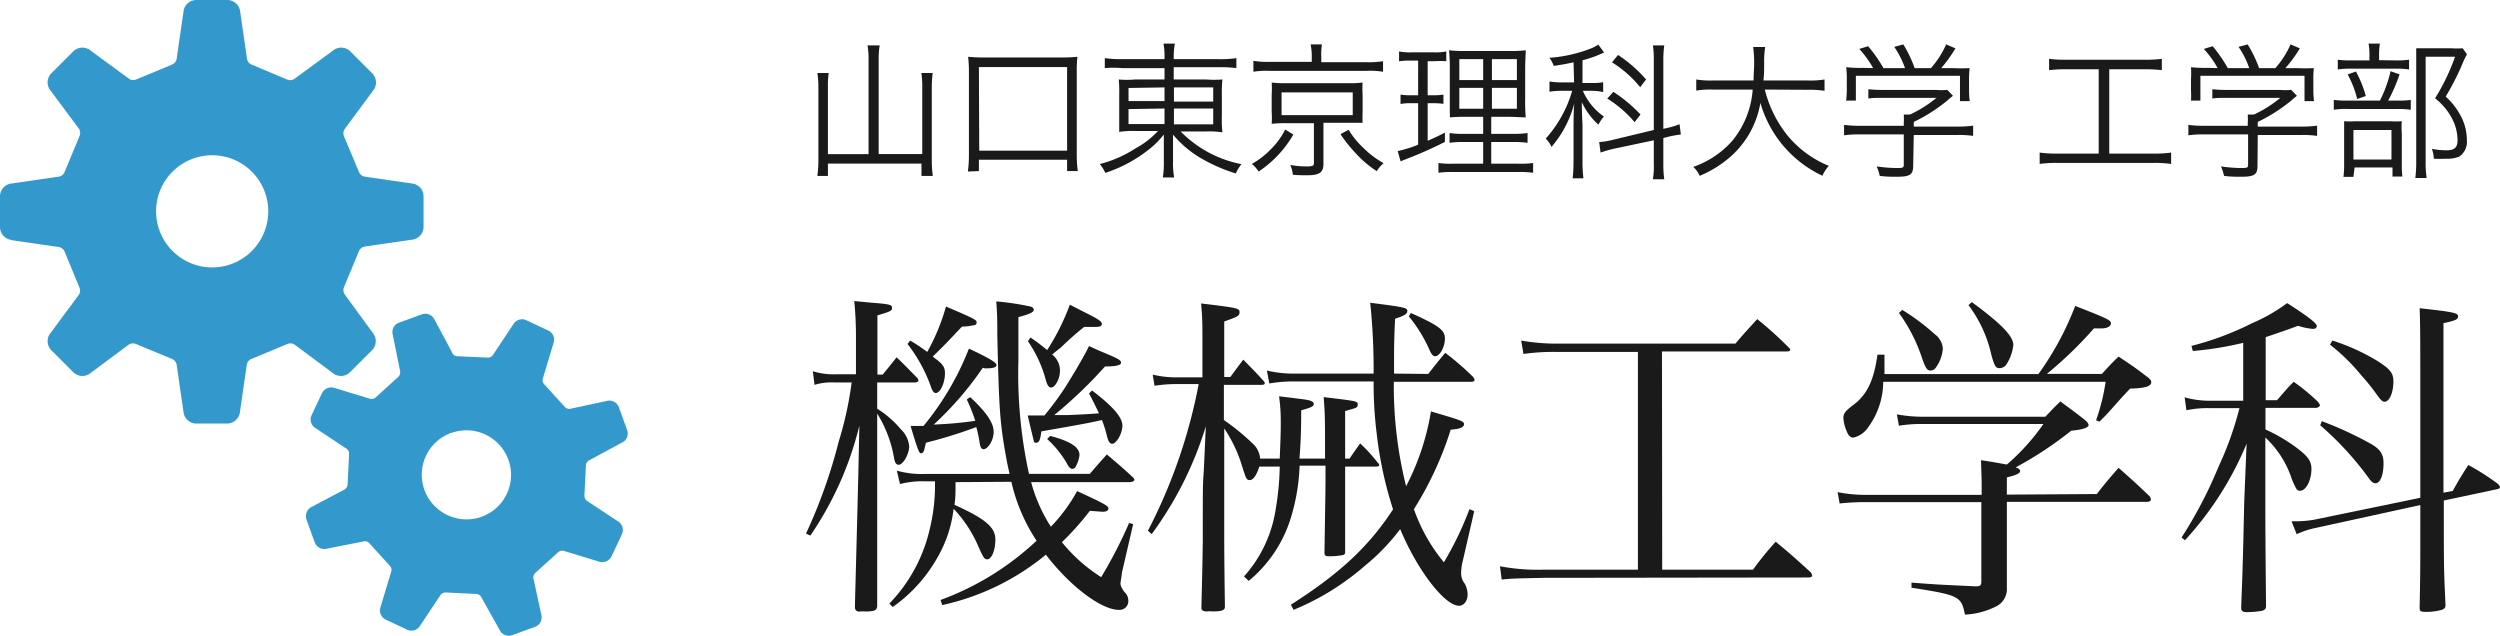
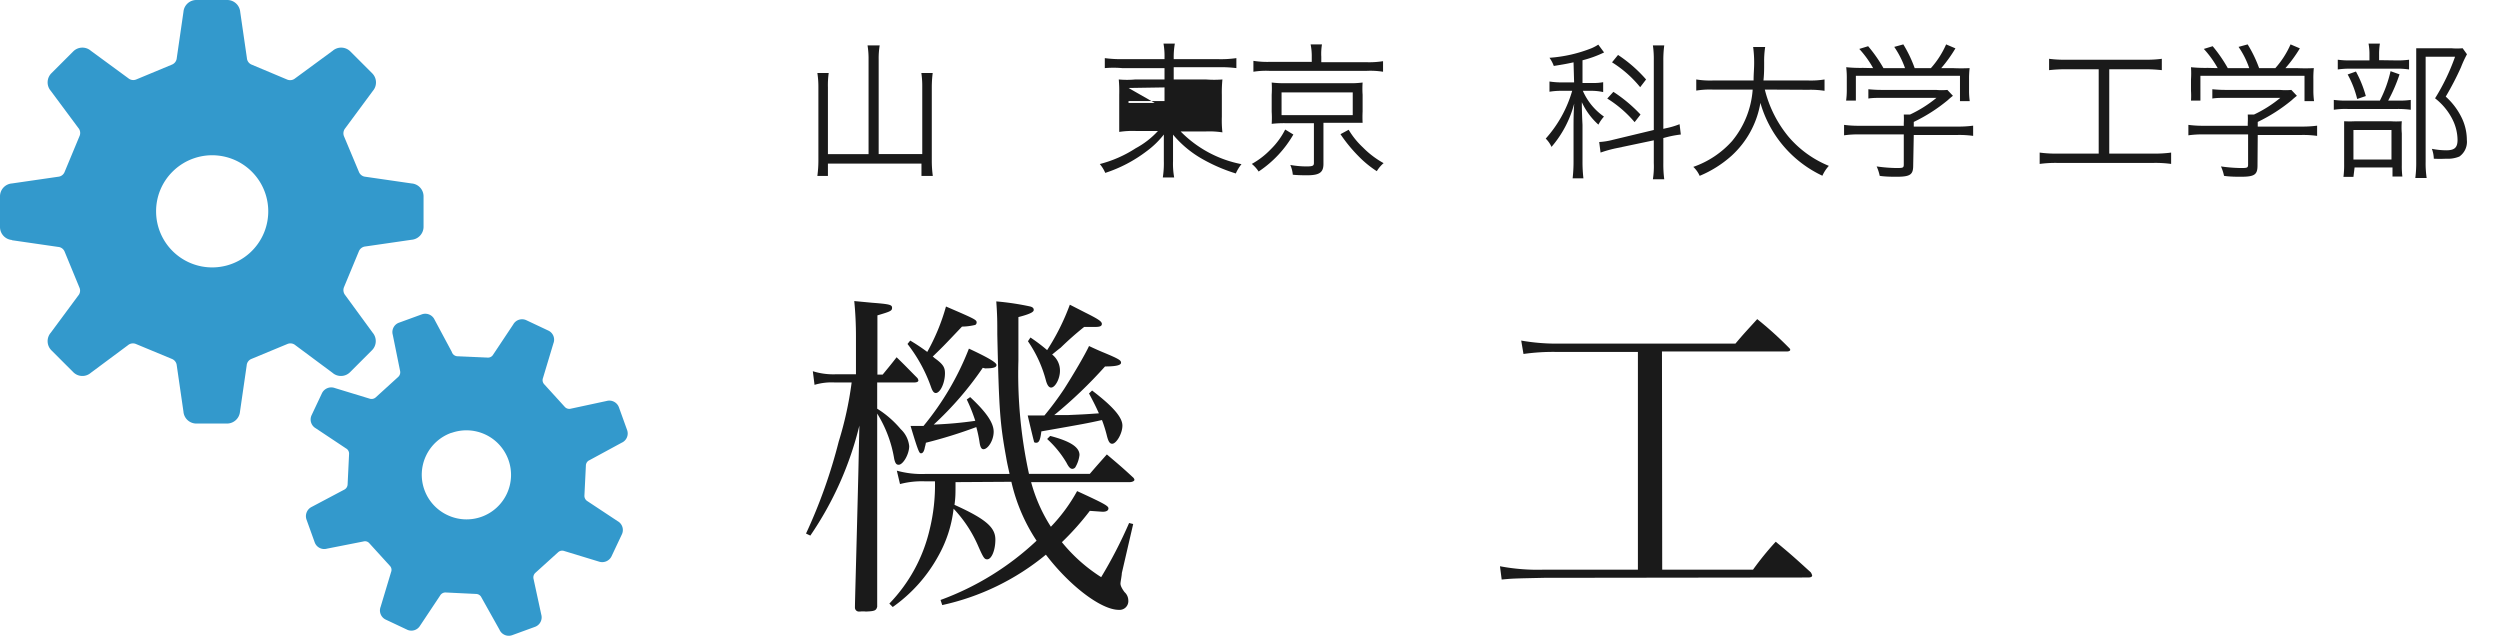
<svg xmlns="http://www.w3.org/2000/svg" viewBox="0 0 220.22 56">
  <defs>
    <style>.cls-1{fill:#39c;}.cls-2{fill:#1a1a1a;}</style>
  </defs>
  <g id="レイヤー_2" data-name="レイヤー 2">
    <g id="header">
      <path class="cls-1" d="M1.05,21.16l4.07.59a.67.67,0,0,1,.57.41L7,25.34a.66.66,0,0,1-.11.7L4.47,29.31a1.14,1.14,0,0,0,.06,1.55l1.92,1.92A1.13,1.13,0,0,0,8,32.84l3.27-2.43a.68.68,0,0,1,.7-.11l3.18,1.32a.68.68,0,0,1,.42.57l.59,4.07a1.14,1.14,0,0,0,1.14,1.05H20a1.15,1.15,0,0,0,1.14-1.05l.59-4.07a.67.67,0,0,1,.41-.57l3.18-1.32a.68.68,0,0,1,.7.11l3.27,2.43a1.13,1.13,0,0,0,1.55-.06l1.92-1.92a1.14,1.14,0,0,0,.07-1.55L30.41,26a.7.7,0,0,1-.11-.7l1.32-3.18a.69.69,0,0,1,.57-.41l4.07-.59A1.15,1.15,0,0,0,37.31,20V17.3a1.14,1.14,0,0,0-1.05-1.14l-4.07-.59a.68.68,0,0,1-.57-.42L30.3,12a.7.7,0,0,1,.11-.7L32.85,8a1.14,1.14,0,0,0-.07-1.55L30.86,4.53a1.14,1.14,0,0,0-1.55-.06L26,6.9a.68.68,0,0,1-.7.11L22.16,5.69a.67.67,0,0,1-.41-.57l-.59-4.07A1.15,1.15,0,0,0,20,0H17.3a1.14,1.14,0,0,0-1.14,1.05l-.59,4.07a.68.68,0,0,1-.42.57L12,7a.68.68,0,0,1-.7-.11L8,4.47a1.14,1.14,0,0,0-1.55.06L4.53,6.45A1.14,1.14,0,0,0,4.47,8L6.9,11.27A.68.68,0,0,1,7,12L5.69,15.15a.67.67,0,0,1-.57.42l-4.07.59A1.14,1.14,0,0,0,0,17.3V20a1.15,1.15,0,0,0,1.05,1.14m14.13-6a4.94,4.94,0,1,1-1.43,3.48,4.91,4.91,0,0,1,1.43-3.48" />
      <path class="cls-1" d="M35.16,28.42a.88.88,0,0,0-.56,1.08l.64,3.16a.55.55,0,0,1-.15.53l-2,1.82a.55.55,0,0,1-.55.1l-3.05-.93a.91.91,0,0,0-1.13.46l-.91,1.93a.89.89,0,0,0,.37,1.16l2.66,1.77a.52.52,0,0,1,.27.48l-.13,2.7a.54.54,0,0,1-.31.46l-2.85,1.51A.91.91,0,0,0,27,45.77l.72,2a.89.89,0,0,0,1.08.56L32,47.7a.5.5,0,0,1,.53.15l1.82,2a.51.51,0,0,1,.1.54l-.92,3.06a.89.89,0,0,0,.45,1.13l1.93.91A.89.89,0,0,0,37,55.12l1.77-2.66a.54.54,0,0,1,.48-.27l2.7.13a.53.53,0,0,1,.46.31L44,55.47a.89.89,0,0,0,1.12.48l2-.73a.89.89,0,0,0,.56-1.08L47,51a.55.55,0,0,1,.16-.54l2-1.81a.53.53,0,0,1,.55-.11l3.05.93A.91.91,0,0,0,53.87,49l.91-1.93a.89.89,0,0,0-.37-1.16l-2.66-1.76a.55.55,0,0,1-.27-.49L51.61,41a.52.52,0,0,1,.31-.46L54.76,39a.89.89,0,0,0,.48-1.12l-.72-2a.9.9,0,0,0-1.08-.56L50.28,36a.53.53,0,0,1-.53-.16l-1.82-2a.53.53,0,0,1-.1-.54l.92-3.06a.88.88,0,0,0-.45-1.12l-1.93-.91a.89.89,0,0,0-1.16.37l-1.77,2.66a.52.52,0,0,1-.48.26l-2.7-.12A.54.54,0,0,1,39.8,31l-1.52-2.84a.9.9,0,0,0-1.12-.47Zm4.62,9.71a3.93,3.93,0,0,1,5,2.36,3.92,3.92,0,0,1-5.37,4.88,3.92,3.92,0,0,1,.34-7.24" />
      <path class="cls-2" d="M76.51,5.22A7.28,7.28,0,0,0,76.42,4h1.07a7,7,0,0,0-.09,1.21v8.36h3.84V7.64a8,8,0,0,0-.08-1.21h1a10.13,10.13,0,0,0-.08,1.22v6.48a9.85,9.85,0,0,0,.09,1.37h-1V14.41H72.93V15.5H72a10.43,10.43,0,0,0,.09-1.31V7.7A8,8,0,0,0,72,6.43h1a7.59,7.59,0,0,0-.07,1.26v5.89h3.58Z" />
-       <path class="cls-2" d="M85.26,15.11a11.25,11.25,0,0,0,.09-1.49V6.42A11,11,0,0,0,85.28,5a11.37,11.37,0,0,0,1.39.06h6.84A11.45,11.45,0,0,0,94.91,5a10.73,10.73,0,0,0-.06,1.38v7.2a11,11,0,0,0,.09,1.49H94v-1H86.23v1Zm1-1.84H94V5.91H86.23Z" />
-       <path class="cls-2" d="M98.85,6A8.77,8.77,0,0,0,97.32,6V5.12a10.5,10.5,0,0,0,1.57.09h3.69V5.1a6.38,6.38,0,0,0-.09-1.26h1a6.77,6.77,0,0,0-.1,1.26v.11h3.89a9.65,9.65,0,0,0,1.63-.09V6a11,11,0,0,0-1.6-.08h-3.92V7h2.84A9.59,9.59,0,0,0,107.68,7a11.46,11.46,0,0,0-.05,1.37v1.91a9.64,9.64,0,0,0,.05,1.38,7.58,7.58,0,0,0-1.48-.08H104a10.22,10.22,0,0,0,5.36,2.88,3.6,3.6,0,0,0-.5.82A14.77,14.77,0,0,1,105.9,14a9.38,9.38,0,0,1-2.57-2.14c0,.34,0,.77,0,1v1.32a6.87,6.87,0,0,0,.1,1.45h-1a8.2,8.2,0,0,0,.09-1.45V12.85c0-.25,0-.64,0-1a7.63,7.63,0,0,1-1.53,1.48,12.24,12.24,0,0,1-3.63,1.9,3.09,3.09,0,0,0-.48-.78,10.65,10.65,0,0,0,3.16-1.39A7.38,7.38,0,0,0,102,11.54h-1.9a7.69,7.69,0,0,0-1.51.08l0-.17c0-.28,0-.5,0-1.21V8.35A11.74,11.74,0,0,0,98.55,7,7.81,7.81,0,0,0,100,7h2.58V6Zm.56,1.75V8.9h3.17V7.7Zm0,1.86v1.32h3.17V9.56Zm4-.66h3.46V7.7h-3.46Zm0,2h3.46V9.56h-3.46Z" />
+       <path class="cls-2" d="M98.85,6A8.77,8.77,0,0,0,97.32,6V5.12a10.5,10.5,0,0,0,1.57.09h3.69V5.1a6.38,6.38,0,0,0-.09-1.26h1a6.77,6.77,0,0,0-.1,1.26v.11h3.89a9.65,9.65,0,0,0,1.63-.09V6a11,11,0,0,0-1.6-.08h-3.92V7h2.84A9.59,9.59,0,0,0,107.68,7a11.46,11.46,0,0,0-.05,1.37v1.91a9.64,9.64,0,0,0,.05,1.38,7.58,7.58,0,0,0-1.48-.08H104a10.22,10.22,0,0,0,5.36,2.88,3.6,3.6,0,0,0-.5.82A14.77,14.77,0,0,1,105.9,14a9.38,9.38,0,0,1-2.57-2.14c0,.34,0,.77,0,1v1.32a6.87,6.87,0,0,0,.1,1.45h-1a8.2,8.2,0,0,0,.09-1.45V12.85c0-.25,0-.64,0-1a7.63,7.63,0,0,1-1.53,1.48,12.24,12.24,0,0,1-3.63,1.9,3.09,3.09,0,0,0-.48-.78,10.65,10.65,0,0,0,3.16-1.39A7.38,7.38,0,0,0,102,11.54h-1.9a7.69,7.69,0,0,0-1.51.08l0-.17c0-.28,0-.5,0-1.21V8.35A11.74,11.74,0,0,0,98.55,7,7.81,7.81,0,0,0,100,7h2.58V6Zm.56,1.75V8.9h3.17V7.7Zv1.32h3.17V9.56Zm4-.66h3.46V7.7h-3.46Zm0,2h3.46V9.56h-3.46Z" />
      <path class="cls-2" d="M113.93,11.85a9.79,9.79,0,0,1-3.06,3.26,2.86,2.86,0,0,0-.6-.67,7.05,7.05,0,0,0,1.67-1.29,6.52,6.52,0,0,0,1.27-1.74ZM115.55,5a5.25,5.25,0,0,0-.1-1.09h1A5,5,0,0,0,116.39,5v.48h4a7.87,7.87,0,0,0,1.44-.09v.93a7.06,7.06,0,0,0-1.42-.08H111.8a7,7,0,0,0-1.39.08V5.36a7.94,7.94,0,0,0,1.44.09h3.7Zm-2.37,5.85a9.47,9.47,0,0,0-1.16.06,8.09,8.09,0,0,0,0-1.06V8.35a8.61,8.61,0,0,0,0-1.08,9,9,0,0,0,1.16.06h5.65a8.18,8.18,0,0,0,1.2-.06,8,8,0,0,0,0,1.08V9.82a10.12,10.12,0,0,0,0,1c-.34,0-.69,0-1.19,0h-2.26v3.62c0,.74-.34,1-1.43,1-.28,0-.83,0-1.27-.05a2.73,2.73,0,0,0-.22-.86,8.19,8.19,0,0,0,1.4.13c.57,0,.68-.05.68-.31v-3.5Zm-.29-.71h6.27v-2h-6.27Zm5.91,1.29A7.15,7.15,0,0,0,120.07,13a7.91,7.91,0,0,0,1.81,1.37,2.87,2.87,0,0,0-.6.71,9.23,9.23,0,0,1-1.64-1.35,13.22,13.22,0,0,1-1.56-1.91Z" />
-       <path class="cls-2" d="M124.24,5.34a5.73,5.73,0,0,0-1,.06V4.53a4.65,4.65,0,0,0,1.09.08h2a4.51,4.51,0,0,0,1.07-.08v.86a7.68,7.68,0,0,0-1,0h-.64V8.39h.52a4.57,4.57,0,0,0,.87-.06v.82a6,6,0,0,0-.87-.06h-.52V12.4c.64-.28.86-.38,1.52-.72l0,.82A35.66,35.66,0,0,1,123.9,14c-.3.12-.36.14-.52.22l-.26-.91a12.07,12.07,0,0,0,1.8-.56V9.09h-.69a4.54,4.54,0,0,0-.86.07V8.33a4.45,4.45,0,0,0,.87.06h.68V5.34Zm5.09,4.95a15.57,15.57,0,0,0-1.62.05,3.06,3.06,0,0,0,0-.47c0-.33,0-.33,0-1V6.08a15.18,15.18,0,0,0-.07-1.65,13.22,13.22,0,0,0,1.68.06h3.42a12.38,12.38,0,0,0,1.66-.06c0,.36-.05.87-.05,1.64V8.68a15.87,15.87,0,0,0,.05,1.66c-.47,0-.82-.05-1.56-.05h-1.48v1.5h1.92a8.11,8.11,0,0,0,1.28-.07v.86a8.62,8.62,0,0,0-1.28-.07h-1.92v1.91h2.42a8.39,8.39,0,0,0,1.27-.06v.86a8.84,8.84,0,0,0-1.3-.07H128a8.6,8.6,0,0,0-1.29.07v-.86a7.8,7.8,0,0,0,1.24.06h2.7V12.51h-1.71a7.68,7.68,0,0,0-1.25.07v-.86a7.36,7.36,0,0,0,1.25.07h1.71v-1.5Zm-.78-5.08V7.05h2.1V5.21Zm0,2.53V9.58h2.1V7.74Zm2.87-.69h2.2V5.21h-2.2Zm0,2.53h2.2V7.74h-2.2Z" />
      <path class="cls-2" d="M138.61,5.49c-.68.15-1,.2-1.74.32a2.92,2.92,0,0,0-.38-.72,12.36,12.36,0,0,0,3.7-.84,3.91,3.91,0,0,0,.6-.32l.51.69a9.83,9.83,0,0,1-1.9.69v2h.91a4.41,4.41,0,0,0,.91-.07v.87A5,5,0,0,0,140.3,8h-.87a5.38,5.38,0,0,0,1.86,2.27,3.39,3.39,0,0,0-.49.71A6.11,6.11,0,0,1,139.34,9c0,.18,0,.85.06,2V14.2a12.49,12.49,0,0,0,.08,1.51h-.95a13,13,0,0,0,.08-1.51v-3c0-.49,0-1.23.06-2.08a9.53,9.53,0,0,1-2,3.82,2.39,2.39,0,0,0-.51-.73A10.79,10.79,0,0,0,138.49,8h-.85a6.55,6.55,0,0,0-1.15.08v-.9a7.48,7.48,0,0,0,1.17.08h1Zm3.6,7.6a11.36,11.36,0,0,0-1.22.35l-.12-.93a6.12,6.12,0,0,0,1.23-.2l3.58-.86V5.31A8.3,8.3,0,0,0,145.6,4h1a9.66,9.66,0,0,0-.08,1.35v6l.21-.05a7,7,0,0,0,1.22-.36l.11.91a9,9,0,0,0-1.24.23l-.3.08v2.21a10.06,10.06,0,0,0,.08,1.42h-1a7.23,7.23,0,0,0,.08-1.43v-2Zm-.09-5a12.82,12.82,0,0,1,2.39,2l-.52.67a10.25,10.25,0,0,0-2.41-2.08Zm.41-3.25A12.13,12.13,0,0,1,145,7l-.52.68A10,10,0,0,0,142,5.49Z" />
      <path class="cls-2" d="M155.46,7.89a10.45,10.45,0,0,0,2.11,4.18,9.25,9.25,0,0,0,3.53,2.54,3.28,3.28,0,0,0-.57.87,10.17,10.17,0,0,1-5.46-6.42,8.13,8.13,0,0,1-2.54,4.66,9.9,9.9,0,0,1-2.81,1.77,2.47,2.47,0,0,0-.56-.79,8.16,8.16,0,0,0,3.42-2.28,8,8,0,0,0,1.81-4.53h-3.54a7.48,7.48,0,0,0-1.43.09V7a7.58,7.58,0,0,0,1.46.09h3.59c0-.62.05-1,.05-1.53a10.11,10.11,0,0,0-.09-1.42h1.06a8.26,8.26,0,0,0-.09,1.35c0,.67,0,1-.06,1.6h3.94A7.6,7.6,0,0,0,160.72,7V8a8,8,0,0,0-1.43-.09Z" />
      <path class="cls-2" d="M168.53,14.57c0,.8-.24,1-1.45,1-.37,0-1,0-1.5-.08a3.85,3.85,0,0,0-.27-.83,13.56,13.56,0,0,0,1.7.14c.6,0,.69,0,.69-.31V11.84h-3.9a8.71,8.71,0,0,0-1.36.08V11a9.87,9.87,0,0,0,1.35.08h3.91v-.22a6.74,6.74,0,0,0,0-.77h.55a11,11,0,0,0,2.33-1.47h-4.76c-.44,0-.89,0-1.24.06V7.86a11.7,11.7,0,0,0,1.26.06h4.7a5.54,5.54,0,0,0,1,0l.49.52a5.35,5.35,0,0,0-.45.38,14.53,14.53,0,0,1-3,1.92v.41h3.86a9.77,9.77,0,0,0,1.37-.08v.9a8.74,8.74,0,0,0-1.38-.08h-3.85ZM165,6a8.75,8.75,0,0,0-1.22-1.69l.78-.24A12.69,12.69,0,0,1,165.91,6h1.9a8,8,0,0,0-.95-1.87l.8-.22a11.16,11.16,0,0,1,1,2.09h1.43a7.84,7.84,0,0,0,1.34-2.09l.82.35A12.12,12.12,0,0,1,171,6h1a14.7,14.7,0,0,0,1.5,0A8.32,8.32,0,0,0,173.45,7V8a7,7,0,0,0,.06.91h-.86V6.68h-9.17V8.86h-.86a6.62,6.62,0,0,0,.06-.91V7a8.32,8.32,0,0,0-.05-1.08,12.19,12.19,0,0,0,1.48.06Z" />
      <path class="cls-2" d="M182,6.1a12.8,12.8,0,0,0-1.5.08v-1a10.11,10.11,0,0,0,1.51.08h6.91a10.28,10.28,0,0,0,1.51-.08v1a12.87,12.87,0,0,0-1.49-.08h-3.14v7.43h3.93a10.31,10.31,0,0,0,1.52-.09v1a10.31,10.31,0,0,0-1.52-.09h-8.54a10.69,10.69,0,0,0-1.52.09v-1a10.36,10.36,0,0,0,1.53.09h3.67V6.1Z" />
      <path class="cls-2" d="M198.86,14.57c0,.8-.24,1-1.45,1-.37,0-1,0-1.5-.08a3.85,3.85,0,0,0-.27-.83,13.56,13.56,0,0,0,1.7.14c.6,0,.69,0,.69-.31V11.84h-3.9a8.71,8.71,0,0,0-1.36.08V11a9.87,9.87,0,0,0,1.35.08H198v-.22a6.74,6.74,0,0,0,0-.77h.55a10.94,10.94,0,0,0,2.32-1.47h-4.75c-.45,0-.89,0-1.24.06V7.86a11.7,11.7,0,0,0,1.26.06h4.7a5.54,5.54,0,0,0,1,0l.49.52a5.35,5.35,0,0,0-.45.38,14.53,14.53,0,0,1-3,1.92v.41h3.86a9.88,9.88,0,0,0,1.37-.08v.9a8.82,8.82,0,0,0-1.38-.08h-3.85ZM195.35,6a8.75,8.75,0,0,0-1.22-1.69l.78-.24A12.69,12.69,0,0,1,196.24,6h1.89a7.63,7.63,0,0,0-.94-1.87l.8-.22A11.16,11.16,0,0,1,199,6h1.43a7.84,7.84,0,0,0,1.34-2.09l.82.35A12.12,12.12,0,0,1,201.32,6h1a14.7,14.7,0,0,0,1.5,0A8.32,8.32,0,0,0,203.78,7V8a7,7,0,0,0,.06.91H203V6.68h-9.17V8.86H193A6.62,6.62,0,0,0,193,8V7a8.32,8.32,0,0,0,0-1.08,12.19,12.19,0,0,0,1.48.06Z" />
      <path class="cls-2" d="M211.15,8.86a7,7,0,0,0,1.21-.06v.87a8.06,8.06,0,0,0-1.19-.07h-4.35a6.62,6.62,0,0,0-1.24.07V8.8a7.87,7.87,0,0,0,1.25.06h2.81a10.85,10.85,0,0,0,.94-2.59l.79.28a13.93,13.93,0,0,1-1,2.31ZM211,5.32a7.45,7.45,0,0,0,1.21-.06v.86a6.84,6.84,0,0,0-1.2-.07H207.1a7.06,7.06,0,0,0-1.17.07V5.26a7.53,7.53,0,0,0,1.21.06h1.58V4.84a5.18,5.18,0,0,0-.08-1h1a5.84,5.84,0,0,0-.07,1v.46Zm-3.69,10.26h-.88a8.08,8.08,0,0,0,.06-1.17V11.77c0-.6,0-.82,0-1.09a9.31,9.31,0,0,0,1,0h3.08a7.17,7.17,0,0,0,1,0,6.58,6.58,0,0,0,0,1.08v2.79a7.17,7.17,0,0,0,.05,1h-.87v-.8h-3.34Zm.22-9.28a10.16,10.16,0,0,1,.87,2.16l-.76.26a8.67,8.67,0,0,0-.84-2.16Zm-.22,7.75h3.35v-2.6h-3.35Zm10-9.27a9.94,9.94,0,0,0-.53,1.15,25.73,25.73,0,0,1-1.34,2.58,6.07,6.07,0,0,1,1.47,2,4.52,4.52,0,0,1,.39,1.82,1.58,1.58,0,0,1-.66,1.46,2.64,2.64,0,0,1-1.17.19,10.22,10.22,0,0,1-1.08,0,2.8,2.8,0,0,0-.17-.87,6.73,6.73,0,0,0,1.26.13c.74,0,1-.24,1-.92a4.11,4.11,0,0,0-.43-1.77,5.44,5.44,0,0,0-1.55-1.89A18.6,18.6,0,0,0,216.26,5h-2.59v9.24a8.8,8.8,0,0,0,.09,1.44h-1a10.54,10.54,0,0,0,.08-1.43V5.44c0-.39,0-.75,0-1.19.34,0,.58,0,1,0h2.09a6,6,0,0,0,1,0Z" />
      <path class="cls-2" d="M77.75,33c.54-.66.72-.87,1.23-1.53.81.78,1,1,1.83,1.83a.52.52,0,0,1,.09.21c0,.12-.15.18-.36.18H77.27V36a8.76,8.76,0,0,1,2.07,1.8,2.38,2.38,0,0,1,.75,1.5c0,.71-.54,1.64-.93,1.64-.21,0-.3-.14-.39-.51a10.88,10.88,0,0,0-1.5-4l0,9.2v5c0,.33,0,1.44,0,2.82-.09.33-.21.39-1,.42a2.15,2.15,0,0,0-.51,0h-.06a.35.35,0,0,1-.39-.36c0-.54.12-4.5.3-11.85l.09-4.17a29.45,29.45,0,0,1-4.32,9.69L71,47a45.91,45.91,0,0,0,2.88-8.1,31.1,31.1,0,0,0,1.14-5.21h-1.5a5.25,5.25,0,0,0-1.77.21L71.6,32.7a6,6,0,0,0,2,.27h1.8V29.7a31.81,31.81,0,0,0-.15-3.18l1.59.15c1.56.12,1.74.18,1.74.45s-.18.33-1.29.66V33Zm6.42,9.47c0,1.06,0,1.33-.09,2,2.79,1.26,3.6,2,3.6,3.06,0,.93-.33,1.74-.72,1.74-.24,0-.33-.12-.78-1.14A11.33,11.33,0,0,0,84,44.81,11,11,0,0,1,82.64,49a13.35,13.35,0,0,1-4,4.47l-.3-.3a13.91,13.91,0,0,0,3.54-6.48,16.43,16.43,0,0,0,.48-4.29H81.5a7.58,7.58,0,0,0-2.22.24L79,41.46a8.19,8.19,0,0,0,2.49.29h7.44c-.12-.57-.21-.92-.3-1.46-.54-3-.63-4.08-.78-10.83,0-1.14,0-1.68-.09-2.91a23.5,23.5,0,0,1,3,.45c.21.06.3.15.3.3s-.18.33-1.35.63c0,3,0,3,0,3.81a41.34,41.34,0,0,0,.93,10H96c.66-.77.87-1,1.5-1.71,1,.85,1.32,1.11,2.28,2a.39.39,0,0,1,.15.23c0,.12-.21.21-.42.21H90.83a14,14,0,0,0,1.74,3.93,14.81,14.81,0,0,0,2.31-3.14c2.4,1.1,2.76,1.31,2.76,1.52s-.21.3-.51.3L96,45a23.88,23.88,0,0,1-2.46,2.76A14.33,14.33,0,0,0,97,50.84a40,40,0,0,0,2.46-4.77l.36.09-1,4.32c0,.21-.12.78-.12.93s.09.39.36.75a1,1,0,0,1,.33.72.77.77,0,0,1-.84.84c-1.53,0-4.29-2.07-6.42-4.86A21.59,21.59,0,0,1,83,53.3l-.15-.45a24.72,24.72,0,0,0,8.46-5.22,15.61,15.61,0,0,1-2.22-5.19ZM80.18,30a16.75,16.75,0,0,1,1.5,1,18.19,18.19,0,0,0,1.65-4c2.58,1.11,2.7,1.17,2.7,1.41a.25.25,0,0,1-.12.21,5.23,5.23,0,0,1-1.17.15c-1.65,1.74-1.65,1.74-2.58,2.64a.65.65,0,0,1,.15.12c.75.54.93.81.93,1.35,0,.86-.42,1.74-.81,1.74-.15,0-.27-.13-.39-.45a13.45,13.45,0,0,0-2.1-3.87Zm6.39,2.4a29,29,0,0,1-4.32,5,34.93,34.93,0,0,0,3.66-.33,14.36,14.36,0,0,0-.75-1.88l.3-.21c1.44,1.34,2.07,2.28,2.07,3.05s-.51,1.54-.9,1.54c-.18,0-.27-.19-.33-.52A10.8,10.8,0,0,0,86,37.62,41.46,41.46,0,0,1,81.56,39a2.91,2.91,0,0,1-.09.39c-.06.36-.18.54-.33.54s-.21,0-.93-2.41h.39c.12,0,.45,0,.75,0a24.85,24.85,0,0,0,4-6.81c1.74.81,2.43,1.23,2.43,1.44s-.27.3-1,.3Zm4.2-2.67a15.39,15.39,0,0,1,1.47,1.11,20.07,20.07,0,0,0,2-4l1.35.69c1.14.57,1.47.78,1.47,1s-.21.27-.63.27c0,0-.6,0-.93,0a27.52,27.52,0,0,0-2.07,1.83c-.12.09-.24.18-.75.6a1.79,1.79,0,0,1,.69,1.44c0,.69-.42,1.47-.78,1.47-.18,0-.33-.18-.45-.6a11,11,0,0,0-1.59-3.48Zm5.43,4.67c1.89,1.44,2.67,2.38,2.67,3.09s-.54,1.6-.9,1.6c-.21,0-.33-.19-.45-.64A11.62,11.62,0,0,0,97.07,37c-1.35.3-1.65.35-5.34,1-.09.77-.21,1-.45,1s-.18-.09-.24-.27c0,0-.18-.71-.51-2.13H91l1,0a27.39,27.39,0,0,0,1.74-2.34c.84-1.32,1.83-3,2.19-3.78.57.27,1.05.48,1.35.6,1.29.54,1.47.66,1.47.87s-.39.33-1.41.33a39.68,39.68,0,0,1-4.47,4.28c.54,0,1,0,1.26,0,1.35-.06,1.38-.06,2.67-.15-.3-.66-.42-.9-.87-1.75Zm-3.69,4c1.8.47,2.58,1,2.58,1.68a2.72,2.72,0,0,1-.36,1.07.33.33,0,0,1-.27.15c-.15,0-.3-.11-.51-.53a9,9,0,0,0-1.71-2.1Z" />
-       <path class="cls-2" d="M112.73,40.4c.06-1.53.09-2.18.09-3.14a16,16,0,0,0-.15-2.35c2.58.31,2.58.31,2.85.43a.31.31,0,0,1,.21.24c0,.21-.24.33-1.11.56,0,2.17-.06,2.94-.15,4.26h2.25c0-3.74,0-3.74-.12-5.42,3,.36,3,.36,3,.66s-.15.29-1.11.57V40.4h.39c.39-.59.54-.78.93-1.34a13.36,13.36,0,0,1,1.56,1.71.25.25,0,0,1,.12.21c0,.06-.09.12-.27.12h-2.73v4.25c0,.51,0,1.77,0,3.27a.23.23,0,0,1-.18.27A6.3,6.3,0,0,1,117,49c-.24,0-.33-.09-.33-.3v-.06c.09-5.66.09-5.66.09-6.62v-1h-2.28a17.77,17.77,0,0,1-.75,4.52A11.6,11.6,0,0,1,110,51.17l-.42-.39a11.4,11.4,0,0,0,2.79-5.91,24.71,24.71,0,0,0,.36-3.77h-1.8c-.24.77-.54,1.19-.84,1.19s-.33-.15-.66-1.17a12.21,12.21,0,0,0-1.59-3.38v7.7c0,3.09,0,3.57.06,8,0,.33-.27.42-1.14.42a1.14,1.14,0,0,0-.39,0h-.12c-.24,0-.42-.12-.42-.27v-.09c.06-2.67.09-3.39.12-5.85,0-4.91,0-4.91.09-6.2l.18-3.9a31.6,31.6,0,0,1-4.77,9.5l-.33-.3a47.1,47.1,0,0,0,4.47-12.92H103.7a13,13,0,0,0-2,.15L101.54,33a8.89,8.89,0,0,0,2.16.24h2.22V30.48c0-1.83,0-2.55-.12-3.75,3.24.39,3.39.42,3.39.78s-.3.42-1.35.81v4.89h.54c.66-.9.66-.9,1.14-1.53.78.81,1,1,1.8,1.89a.33.33,0,0,1,.09.18c0,.12-.09.15-.33.15h-3.27V37a19.78,19.78,0,0,1,2.46,2A2,2,0,0,1,111,40.4Zm13.08-7.46c.66-.84.87-1.11,1.5-1.86a24.61,24.61,0,0,1,2.46,2.13.59.59,0,0,1,.12.24c0,.12-.12.18-.24.18h-6.87a36.34,36.34,0,0,0,1.08,9.2,21.85,21.85,0,0,0,2.19-6.59c2.73.81,2.91.86,2.91,1.13s-.36.42-1.17.48a29.87,29.87,0,0,1-3.24,7,15.16,15.16,0,0,0,2.64,4.68,28.66,28.66,0,0,0,2.25-4.68l.42.18-1,4.35a4.48,4.48,0,0,0-.15,1.05,1.48,1.48,0,0,0,.33,1,2.14,2.14,0,0,1,.24.93c0,.57-.33,1-.75,1-1.26,0-3.66-3.09-5.19-6.75a18.44,18.44,0,0,1-3.09,3.21,22.65,22.65,0,0,1-6.3,3.9l-.24-.45c4.32-2.76,6.84-5.1,9-8.4a34.3,34.3,0,0,1-1.44-6.68,35.07,35.07,0,0,1-.27-4.59h-7a12.45,12.45,0,0,0-2.19.18l-.21-1.14a10.14,10.14,0,0,0,2.52.27H121a57,57,0,0,0-.3-6.24c3.09.39,3.27.45,3.27.72s-.27.42-1.08.69c-.09,1.92-.09,2.7-.09,3.69,0,.27,0,.45,0,1.14Zm-1.53-5.37c2.46,1.11,3,1.5,3,2.25s-.45,1.56-.87,1.56c-.18,0-.33-.18-.51-.6a12.46,12.46,0,0,0-1.8-2.91Z" />
      <path class="cls-2" d="M146.42,50.18h8a26.29,26.29,0,0,1,2-2.46c1.38,1.14,1.77,1.5,3.09,2.7a.92.92,0,0,1,.12.27q0,.18-.36.18L136,50.9c-2.76.06-2.76.06-3.72.15l-.15-1.17a17.75,17.75,0,0,0,3.87.3h8.28V31h-7.2a18.8,18.8,0,0,0-2.88.18L134,30a18,18,0,0,0,3.12.27h15.75c.84-1,1.11-1.26,1.92-2.16a31.83,31.83,0,0,1,2.82,2.55.27.27,0,0,1,.09.15c0,.09-.12.15-.3.15h-11Z" />
-       <path class="cls-2" d="M184.7,43.52c.78-1,1.05-1.31,1.92-2.31,1.2,1.06,1.56,1.38,2.73,2.5a.56.56,0,0,1,.12.29c0,.12-.15.21-.36.21H176.78v3.51c0,1.29,0,2.16,0,4.05a1.71,1.71,0,0,1-1.08,1.71,6.65,6.65,0,0,1-2.61.66c-.33-1.62-.51-1.71-4.71-2.37v-.45c2.28.18,2.49.18,5.67.33.39,0,.48-.09.48-.42v-7H164.51a21.8,21.8,0,0,0-2.46.12l-.18-1a12.33,12.33,0,0,0,2.58.24h10.11V43c0-.61,0-.79-.06-2.46.6.08,1.35.21,2.28.38A19,19,0,0,0,180,37.35H169.43a12.27,12.27,0,0,0-2.16.15l-.18-1a12.71,12.71,0,0,0,2.31.21h10.77c.57-.6.75-.79,1.32-1.35.93.69,1.23.9,2.1,1.58.27.21.39.37.39.52s-.36.38-1.53.48a32.88,32.88,0,0,1-4.89,3.23c.27.09.39.19.39.34s-.3.35-1.17.54v1.52Zm.45-10.58c.63-.69.81-.9,1.47-1.53,1.08.72,1.41.93,2.46,1.74.3.21.42.36.42.51,0,.36-.51.54-1.86.57-.6.63-.6.63-1.5,1.64-.57.64-.57.64-1.2,1.27l-.3-.12a17.9,17.9,0,0,0,.84-3.39H165.89a6.81,6.81,0,0,1-1.32,4,2.13,2.13,0,0,1-1.32.92c-.21,0-.42-.15-.54-.48a3.49,3.49,0,0,1-.33-1.23c0-.42.15-.62.9-1.19,1.2-.9,1.8-2.19,2.1-4.41H166c0,.9,0,1.08,0,1.71h13.56a26.33,26.33,0,0,0,3.24-6c2.85,1.11,3.15,1.26,3.15,1.53s-.36.45-.84.45c-.15,0-.42,0-.66,0a34.91,34.91,0,0,1-4.14,4ZM167.57,27.3a19.55,19.55,0,0,1,2.85,2.13,1.74,1.74,0,0,1,.72,1.26,3.22,3.22,0,0,1-.63,1.71.57.57,0,0,1-.45.24c-.3,0-.42-.18-.72-1a14.53,14.53,0,0,0-2.07-4.08Zm6.12-.69c2.58,1.89,3.66,3,3.66,3.78a3.88,3.88,0,0,1-.57,1.65.74.74,0,0,1-.63.39c-.36,0-.45-.15-.75-1.23a11.3,11.3,0,0,0-2-4.32Z" />
-       <path class="cls-2" d="M199.58,35.25h1c.66-.75.84-1,1.47-1.62a18.45,18.45,0,0,1,2.13,1.76c.12.16.18.25.18.31s-.15.23-.36.23h-4.44v1.9a14.83,14.83,0,0,1,2.7,1.58c1.05.78,1.35,1.21,1.35,1.9,0,1-.48,1.92-1,1.92-.27,0-.33-.1-.72-1a8.62,8.62,0,0,0-2.34-3.69v5.63c0,2.4,0,2.46.06,9.21,0,.24-.09.33-.33.42a7.66,7.66,0,0,1-1.41.12c-.33,0-.45-.12-.45-.39.15-4,.15-4,.27-9.36l.21-5.09a28.85,28.85,0,0,1-5.43,8.51l-.3-.24a38.84,38.84,0,0,0,3.27-6.27,28.86,28.86,0,0,0,1.83-5.13h-2.67a9,9,0,0,0-2,.19L192.44,35a8.12,8.12,0,0,0,2.31.3h2.85v-5.1a29.7,29.7,0,0,1-4.44.72l-.12-.45a26,26,0,0,0,5.34-2,14.87,14.87,0,0,0,3.09-1.77c1.74,1.11,2.61,1.77,2.61,2s-.18.27-.36.27a6,6,0,0,1-1.29-.27c-1.38.51-1.86.66-2.85,1Zm16.47,8c.6-1.06.78-1.36,1.38-2.29a21.31,21.31,0,0,1,2.52,1.6c.18.14.27.27.27.35s-.09.15-.24.18l-4.71,1c0,5.94,0,5.94.15,9.21,0,.24-.09.33-.33.42a5.2,5.2,0,0,1-1.41.18c-.42,0-.54-.06-.54-.33.06-3.12.06-3.54.06-7.08v-2l-9.15,2a7.35,7.35,0,0,0-1.74.57l-.45-1.14h.3a9.64,9.64,0,0,0,1.74-.15l9.3-1.92v-7.1c0-6.78,0-8.13-.06-9.6,3,.33,3.39.42,3.39.72s-.36.39-1.29.6l0,14.93ZM204.53,37.1A32.33,32.33,0,0,1,208.67,39c1,.53,1.29,1,1.29,1.8,0,1.08-.3,1.77-.72,1.77-.18,0-.36-.13-.6-.48a27.41,27.41,0,0,0-4.26-4.63Zm.93-7.1a18.12,18.12,0,0,1,4.11,1.89c1,.66,1.26,1,1.26,1.71,0,1-.36,1.79-.78,1.79-.18,0-.33-.14-.63-.56A18.9,18.9,0,0,0,208,33.06a16.81,16.81,0,0,0-2.76-2.7Z" />
    </g>
  </g>
</svg>